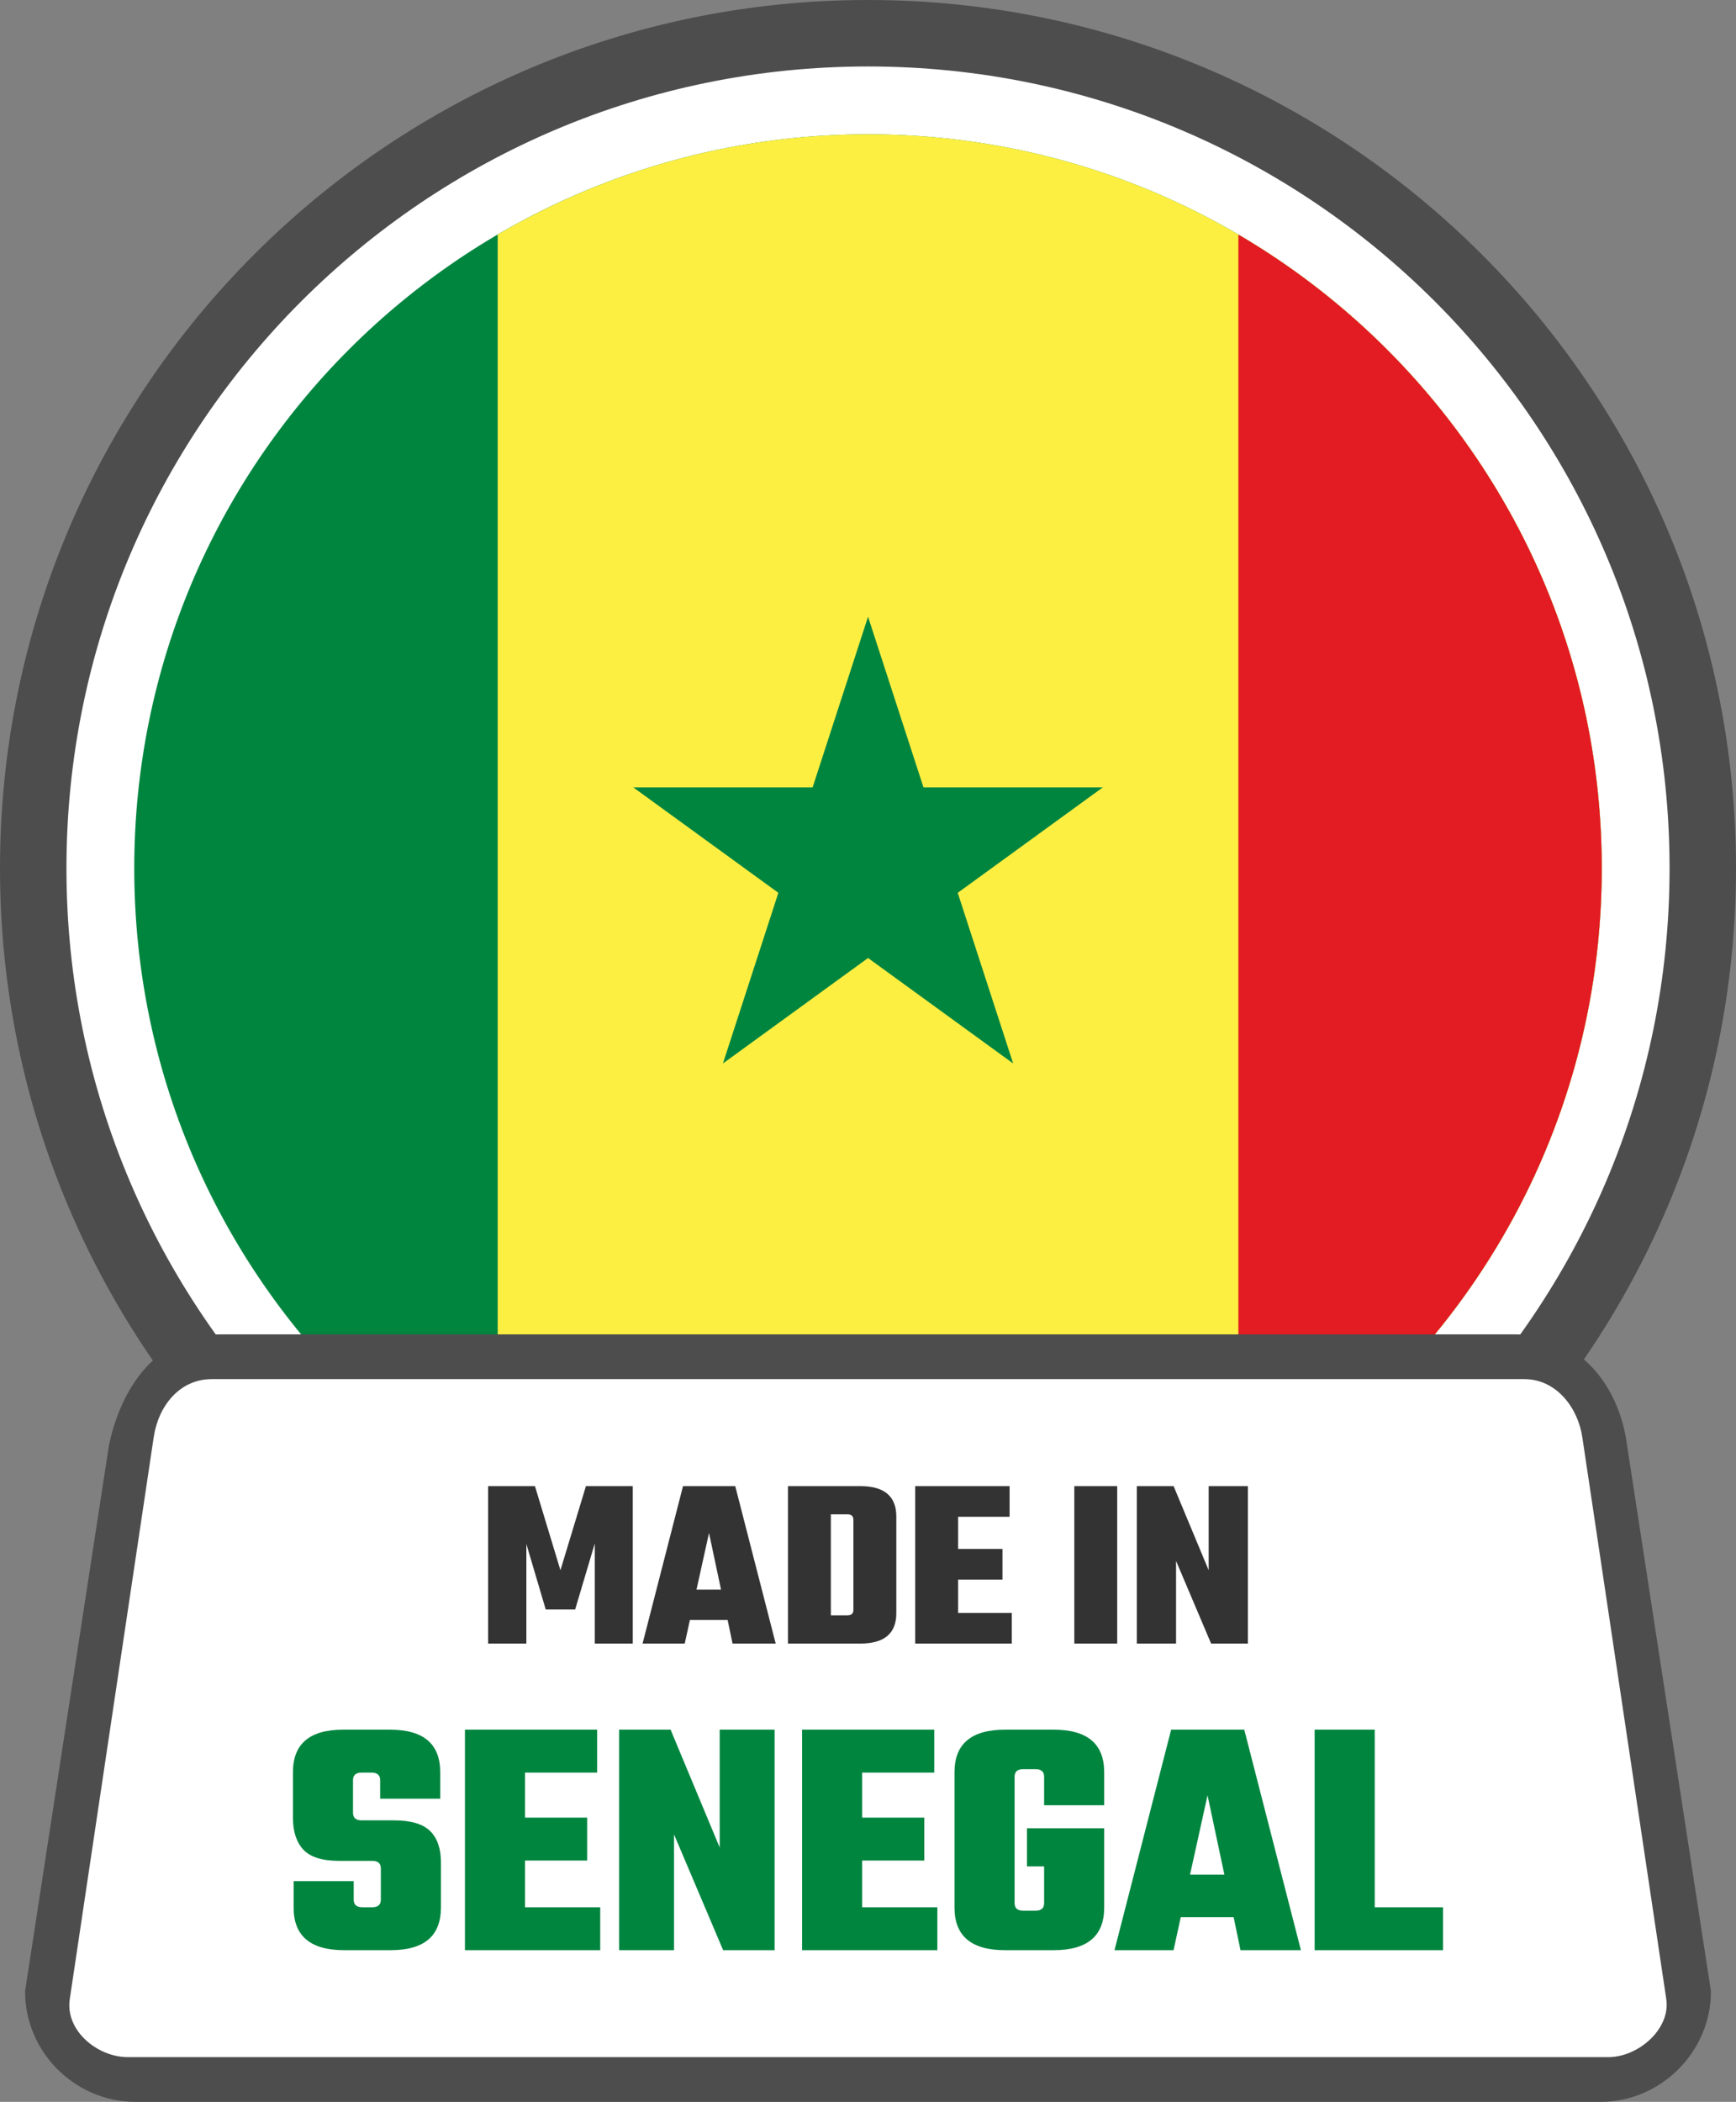
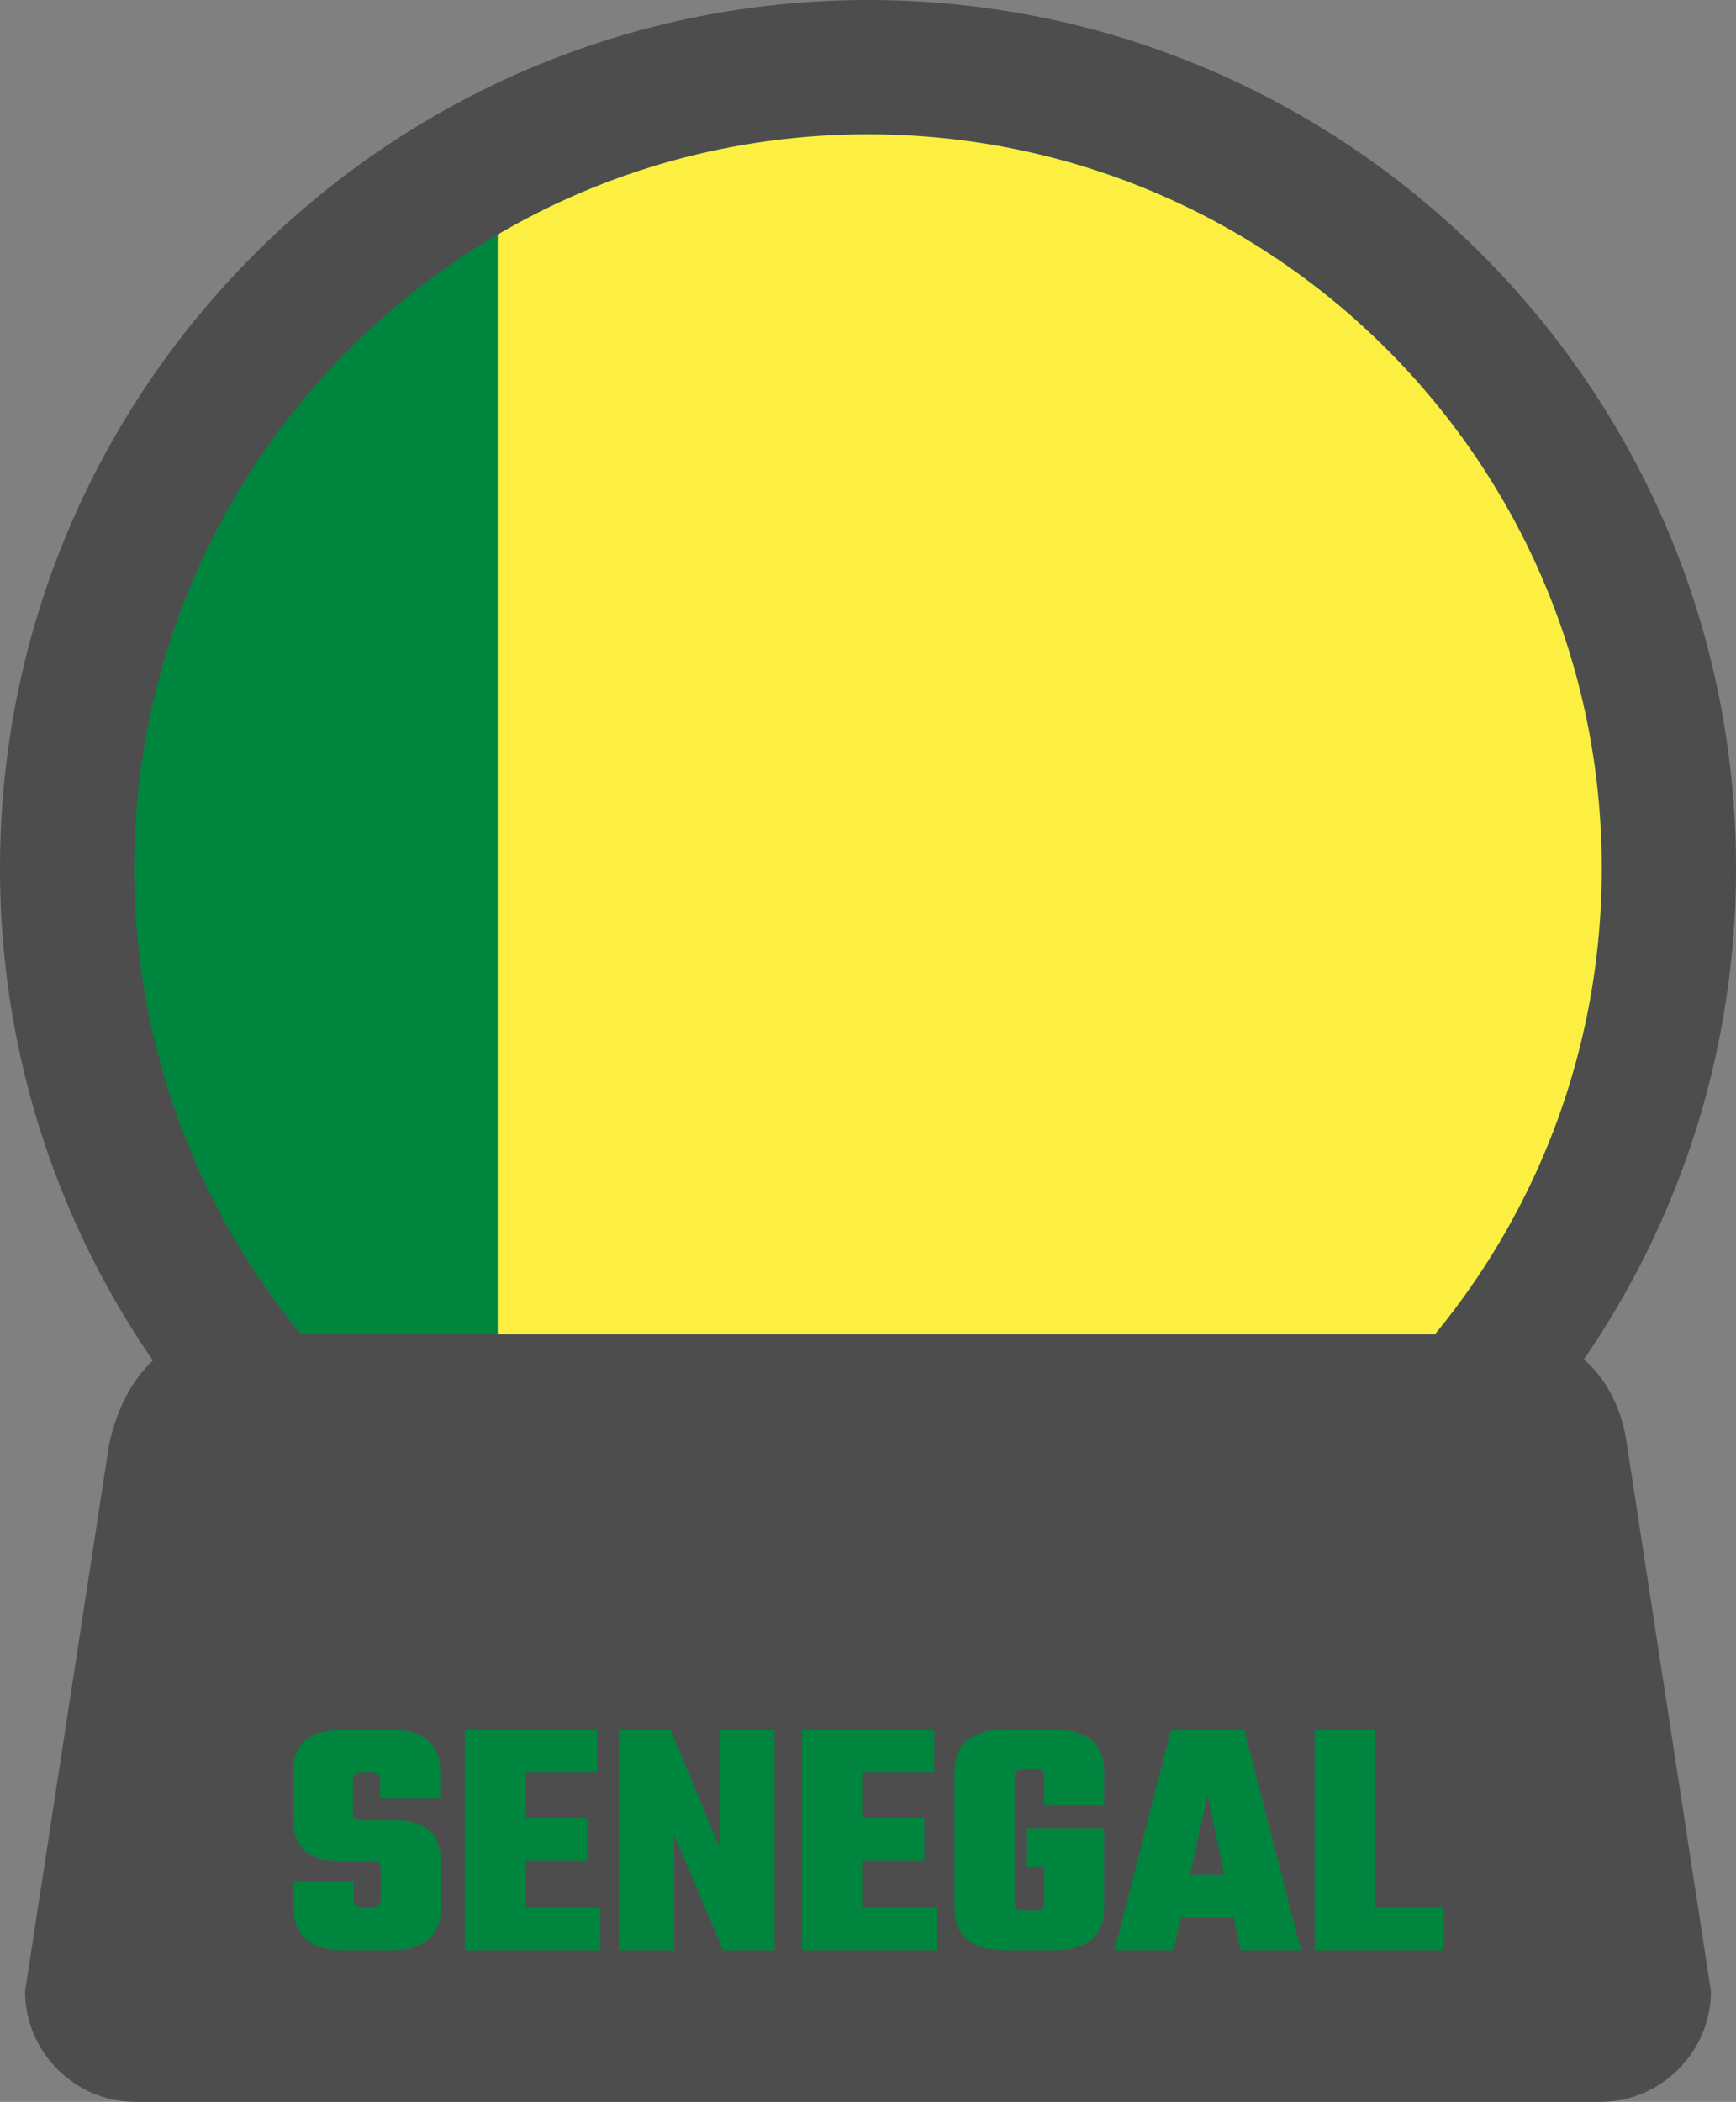
<svg xmlns="http://www.w3.org/2000/svg" shape-rendering="geometricPrecision" text-rendering="geometricPrecision" image-rendering="optimizeQuality" fill-rule="evenodd" clip-rule="evenodd" viewBox="0 0 423 511.963">
  <rect x="0" y="0" width="423" height="511.963" fill="#808080" stroke="none" />
  <path fill="#4D4D4D" fill-rule="nonzero" d="M211.5 0c58.397 0 111.276 23.681 149.547 61.953C399.318 100.224 423 153.103 423 211.5c0 58.397-23.682 111.276-61.953 149.548C322.776 399.319 269.897 423 211.5 423c-58.391 0-111.276-23.681-149.548-61.952C23.681 322.776 0 269.891 0 211.5c0-58.397 23.681-111.276 61.952-149.547C100.224 23.681 153.103 0 211.5 0z" />
-   <path fill="#fff" fill-rule="nonzero" d="M211.501 16.19c53.93 0 102.761 21.866 138.104 57.207 35.341 35.343 57.207 84.173 57.207 138.104 0 53.931-21.866 102.761-57.209 138.102-35.341 35.344-84.172 57.209-138.102 57.209-53.931 0-102.762-21.865-138.105-57.206-35.34-35.344-57.206-84.174-57.206-138.105 0-53.931 21.866-102.761 57.206-138.104C108.739 38.056 157.57 16.19 211.501 16.19z" />
  <path fill="#00853F" fill-rule="nonzero" d="M211.501 32.712c98.742 0 178.789 80.045 178.789 178.789 0 98.742-80.047 178.789-178.789 178.789-98.745 0-178.789-80.047-178.789-178.789 0-98.744 80.044-178.789 178.789-178.789z" />
  <path fill="#FDEF42" fill-rule="nonzero" d="M121.276 57.126v308.748c26.487 15.514 57.313 24.416 90.225 24.416 98.742 0 178.789-80.047 178.789-178.789 0-98.744-80.047-178.789-178.789-178.789-32.912 0-63.738 8.902-90.225 24.414z" />
-   <path fill="#E31B23" fill-rule="nonzero" d="M301.745 57.138v308.726c52.968-31.036 88.545-88.54 88.545-154.363S354.713 88.172 301.745 57.138z" />
-   <path fill="#00853F" fill-rule="nonzero" d="M211.511 150.214l-13.507 41.568h-43.707l35.36 25.69-13.507 41.567 35.361-25.69 35.36 25.69-13.507-41.567 35.36-25.69h-43.706z" />
  <path fill="#4D4D4D" fill-rule="nonzero" d="M53.469 325.027h316.056c14.712 0 24.949 11.892 26.912 26.912l20.461 133.113c0 14.711-12.199 26.911-26.911 26.911H33.008c-14.76 0-26.905-12.151-26.905-26.911l20.461-133.113c3.364-15.666 12.864-26.906 26.905-26.912z" />
-   <path fill="#fff" d="M51.58 335.923h319.842c7.753 0 13.045 6.894 14.126 14.126l20.464 136.897c1.081 7.24-6.787 14.126-14.125 14.126H31.125c-7.339 0-15.276-6.437-14.126-14.126l20.456-136.897c1.149-7.689 6.389-14.126 14.125-14.126z" />
-   <path fill="#333" fill-rule="nonzero" d="M128.256 400.337h-9.319v-38.353h11.409l6.212 20.492 6.212-20.492h11.412v38.353h-9.26v-24.373l-4.779 16.068h-7.168l-4.719-15.949v24.254zm50.238 0l-1.195-5.735h-9.2l-1.254 5.735H156.57l9.856-38.353h12.724l9.859 38.353h-10.515zm-8.783-13.142h5.976l-2.927-13.8-3.049 13.8zm22.285-25.211h17.622c5.853 0 8.783 2.47 8.783 7.409v23.536c0 4.939-2.93 7.408-8.783 7.408h-17.622v-38.353zm15.949 30.167v-21.982c0-.876-.498-1.315-1.493-1.315h-4.002v24.612h4.002c.995 0 1.493-.437 1.493-1.315zm25.509.717h13.083v7.469h-23.536v-38.353H246v7.468h-12.546v7.826h10.812v7.466h-10.812v8.124zm28.317-30.884h10.453v38.353h-10.453v-38.353zm32.735 0h9.559v38.353h-8.961l-8.541-20.132v20.132h-9.559v-38.353h8.961l8.541 20.492v-20.492z" />
  <path fill="#00853F" fill-rule="nonzero" d="M92.796 462.721v-7.612c0-1.227-.698-1.842-2.093-1.842h-8.031c-4.127 0-7.039-.905-8.742-2.717-1.7-1.814-2.551-4.422-2.551-7.822v-11.043c0-6.915 4.071-10.373 12.215-10.373h11.46c8.142 0 12.212 3.458 12.212 10.373v6.441H92.628v-4.517c0-1.227-.698-1.842-2.093-1.842h-2.424c-1.396 0-2.093.615-2.093 1.842v7.946c0 1.227.697 1.842 2.093 1.842h7.863c4.126 0 7.068.863 8.824 2.592 1.758 1.73 2.636 4.266 2.636 7.612v11.044c0 6.915-4.07 10.373-12.214 10.373H83.845c-8.2 0-12.298-3.458-12.298-10.373v-6.441h14.639v4.517c0 1.226.698 1.841 2.09 1.841h2.427c1.395 0 2.093-.615 2.093-1.841zm35.133 1.841h18.322v10.456H113.29v-53.706h32.207v10.455h-17.568v10.961h15.142v10.456h-15.142v11.378zm47.433-43.25h13.383v53.706h-12.546l-11.963-28.192v28.192h-13.385v-53.706h12.548l11.963 28.694v-28.694zm34.714 43.25h18.322v10.456h-32.96v-53.706h32.206v10.455h-17.568v10.961h15.142v10.456h-15.142v11.378zm58.977-24.846h-14.638v-6.944c0-1.226-.698-1.841-2.093-1.841h-3.012c-1.393 0-2.09.615-2.09 1.841v30.785c0 1.227.697 1.842 2.09 1.842h3.012c1.395 0 2.093-.615 2.093-1.842v-8.951h-4.183v-9.285h18.821v19.324c0 6.915-4.1 10.373-12.297 10.373h-11.88c-8.198 0-12.298-3.458-12.298-10.373v-32.96c0-6.915 4.1-10.373 12.298-10.373h11.88c8.197 0 12.297 3.458 12.297 10.373v8.031zm33.212 35.302l-1.673-8.032h-12.883l-1.758 8.032h-14.388l13.802-53.706h17.819l13.803 53.706h-14.722zm-12.297-18.405h8.365l-4.1-19.324-4.265 19.324zm45.003 7.949h16.649v10.456h-31.287v-53.706h14.638v43.25z" />
</svg>